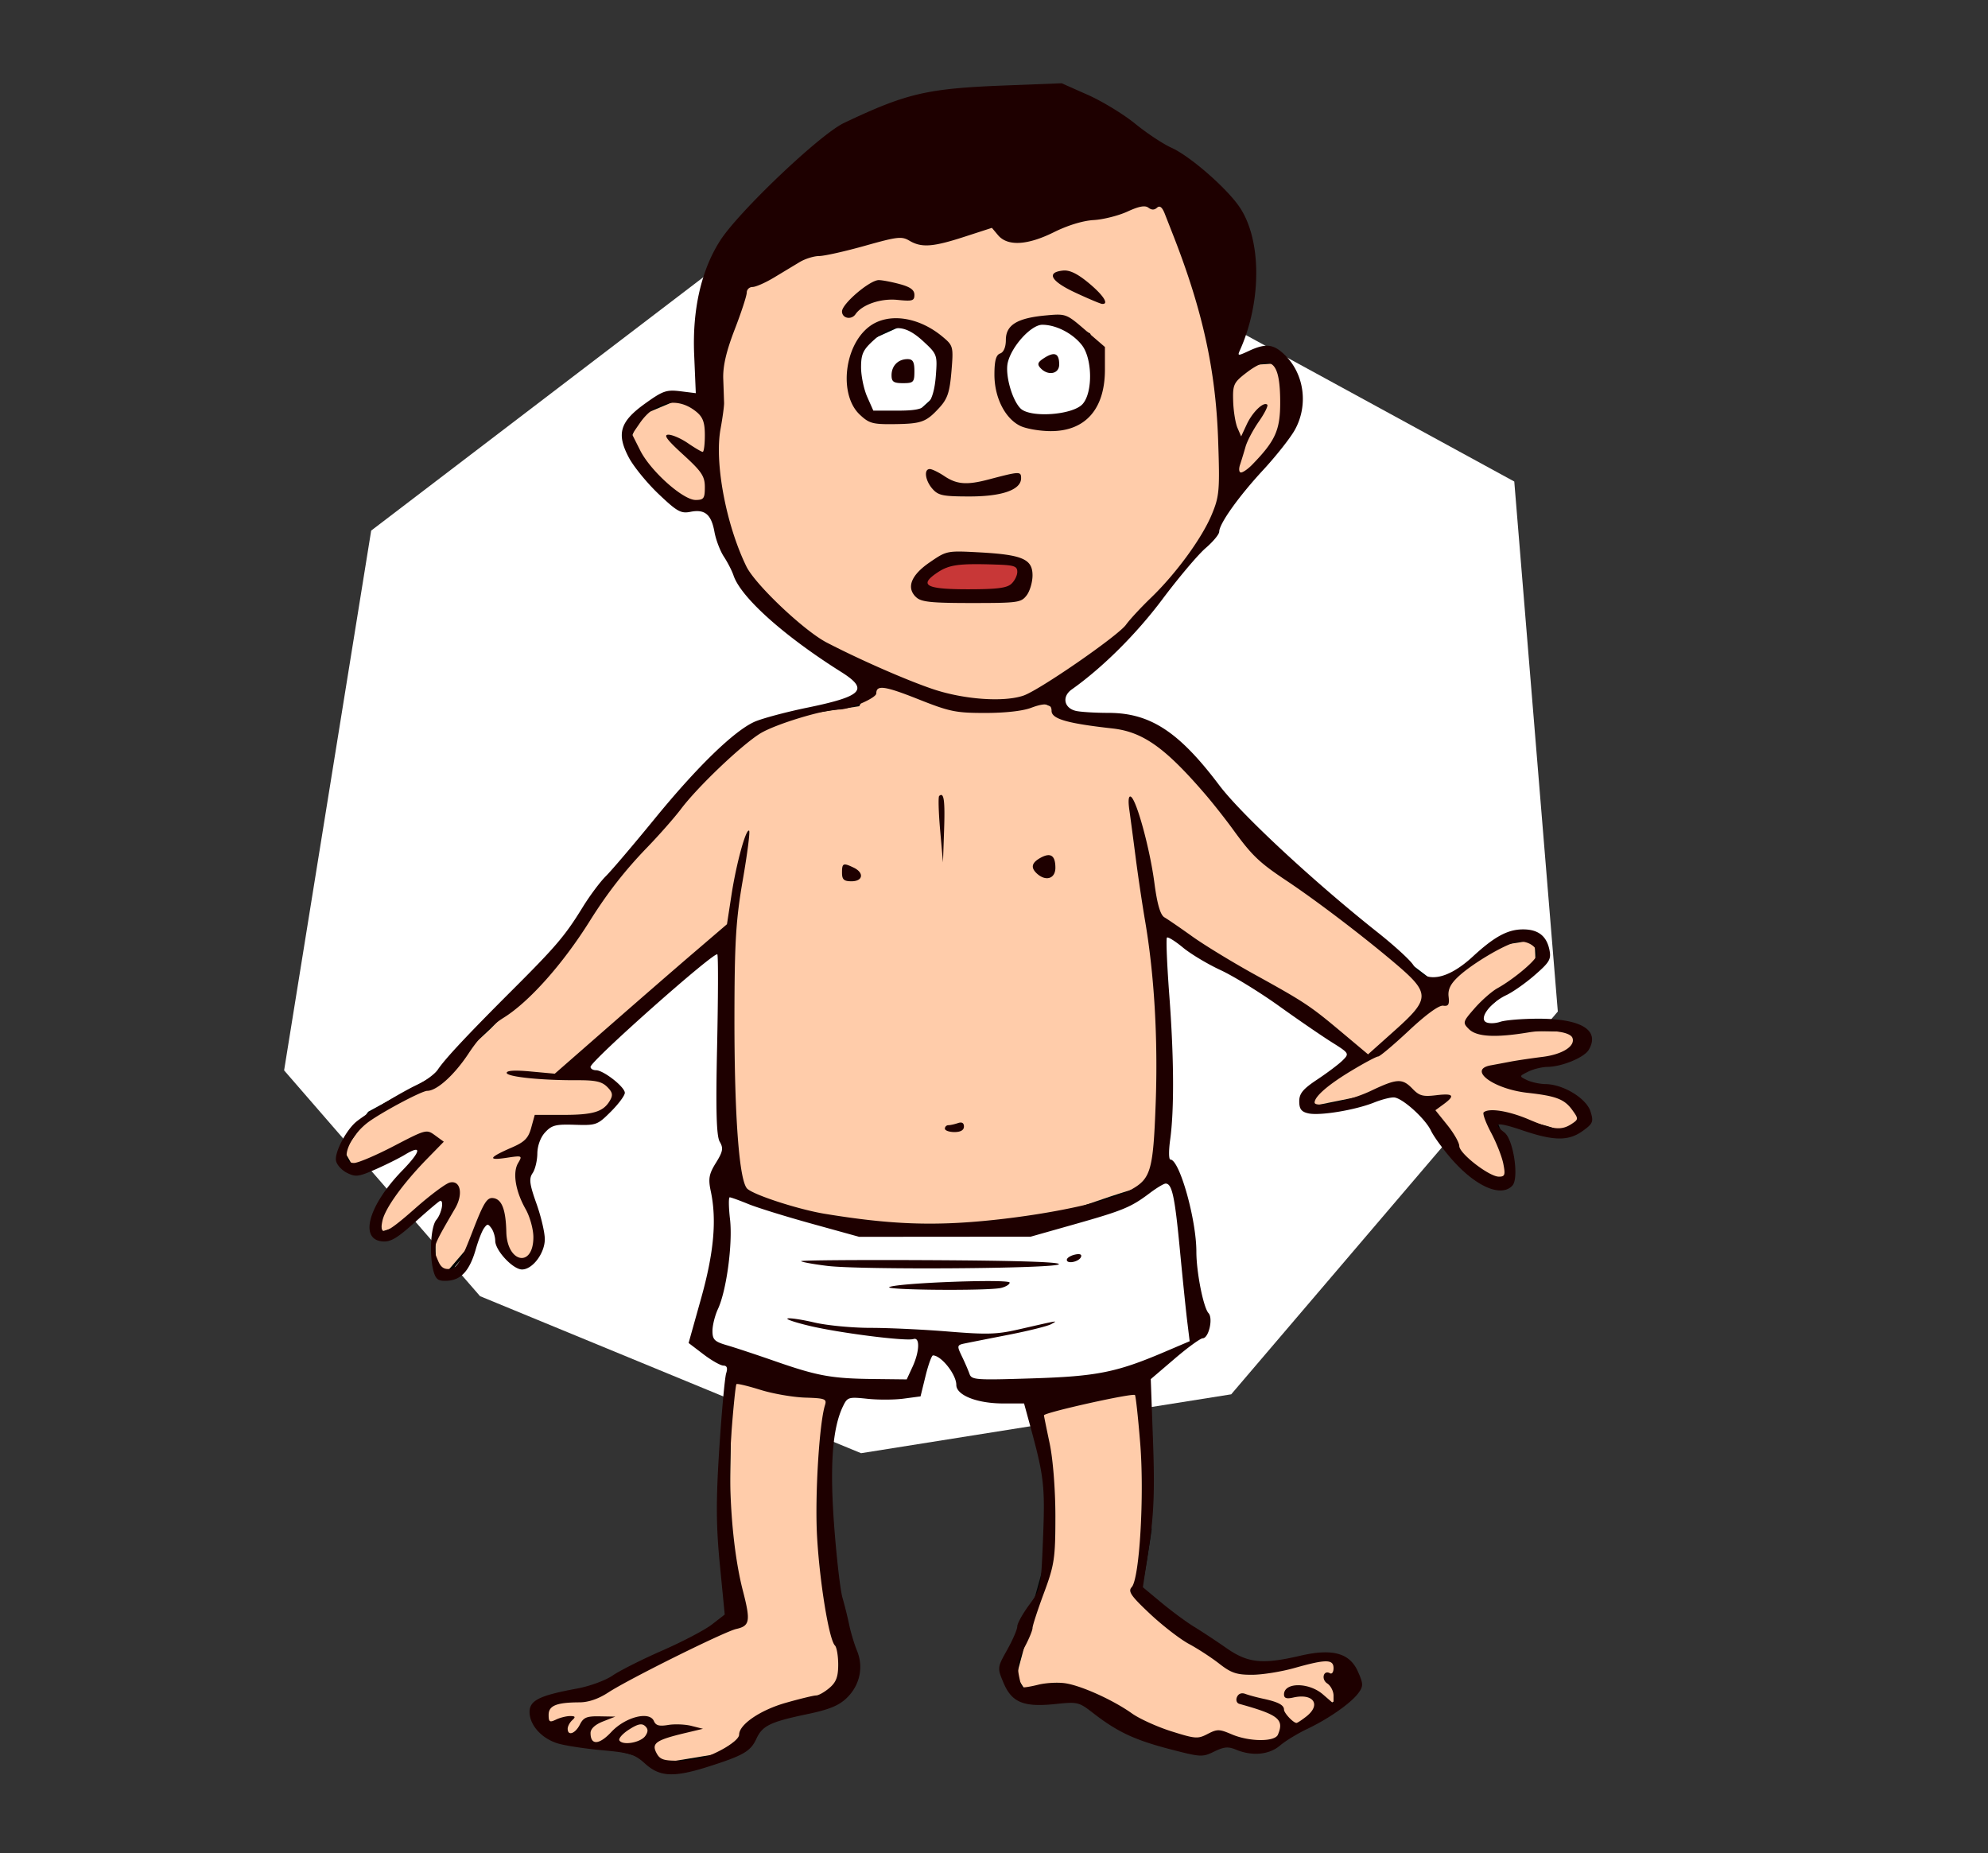
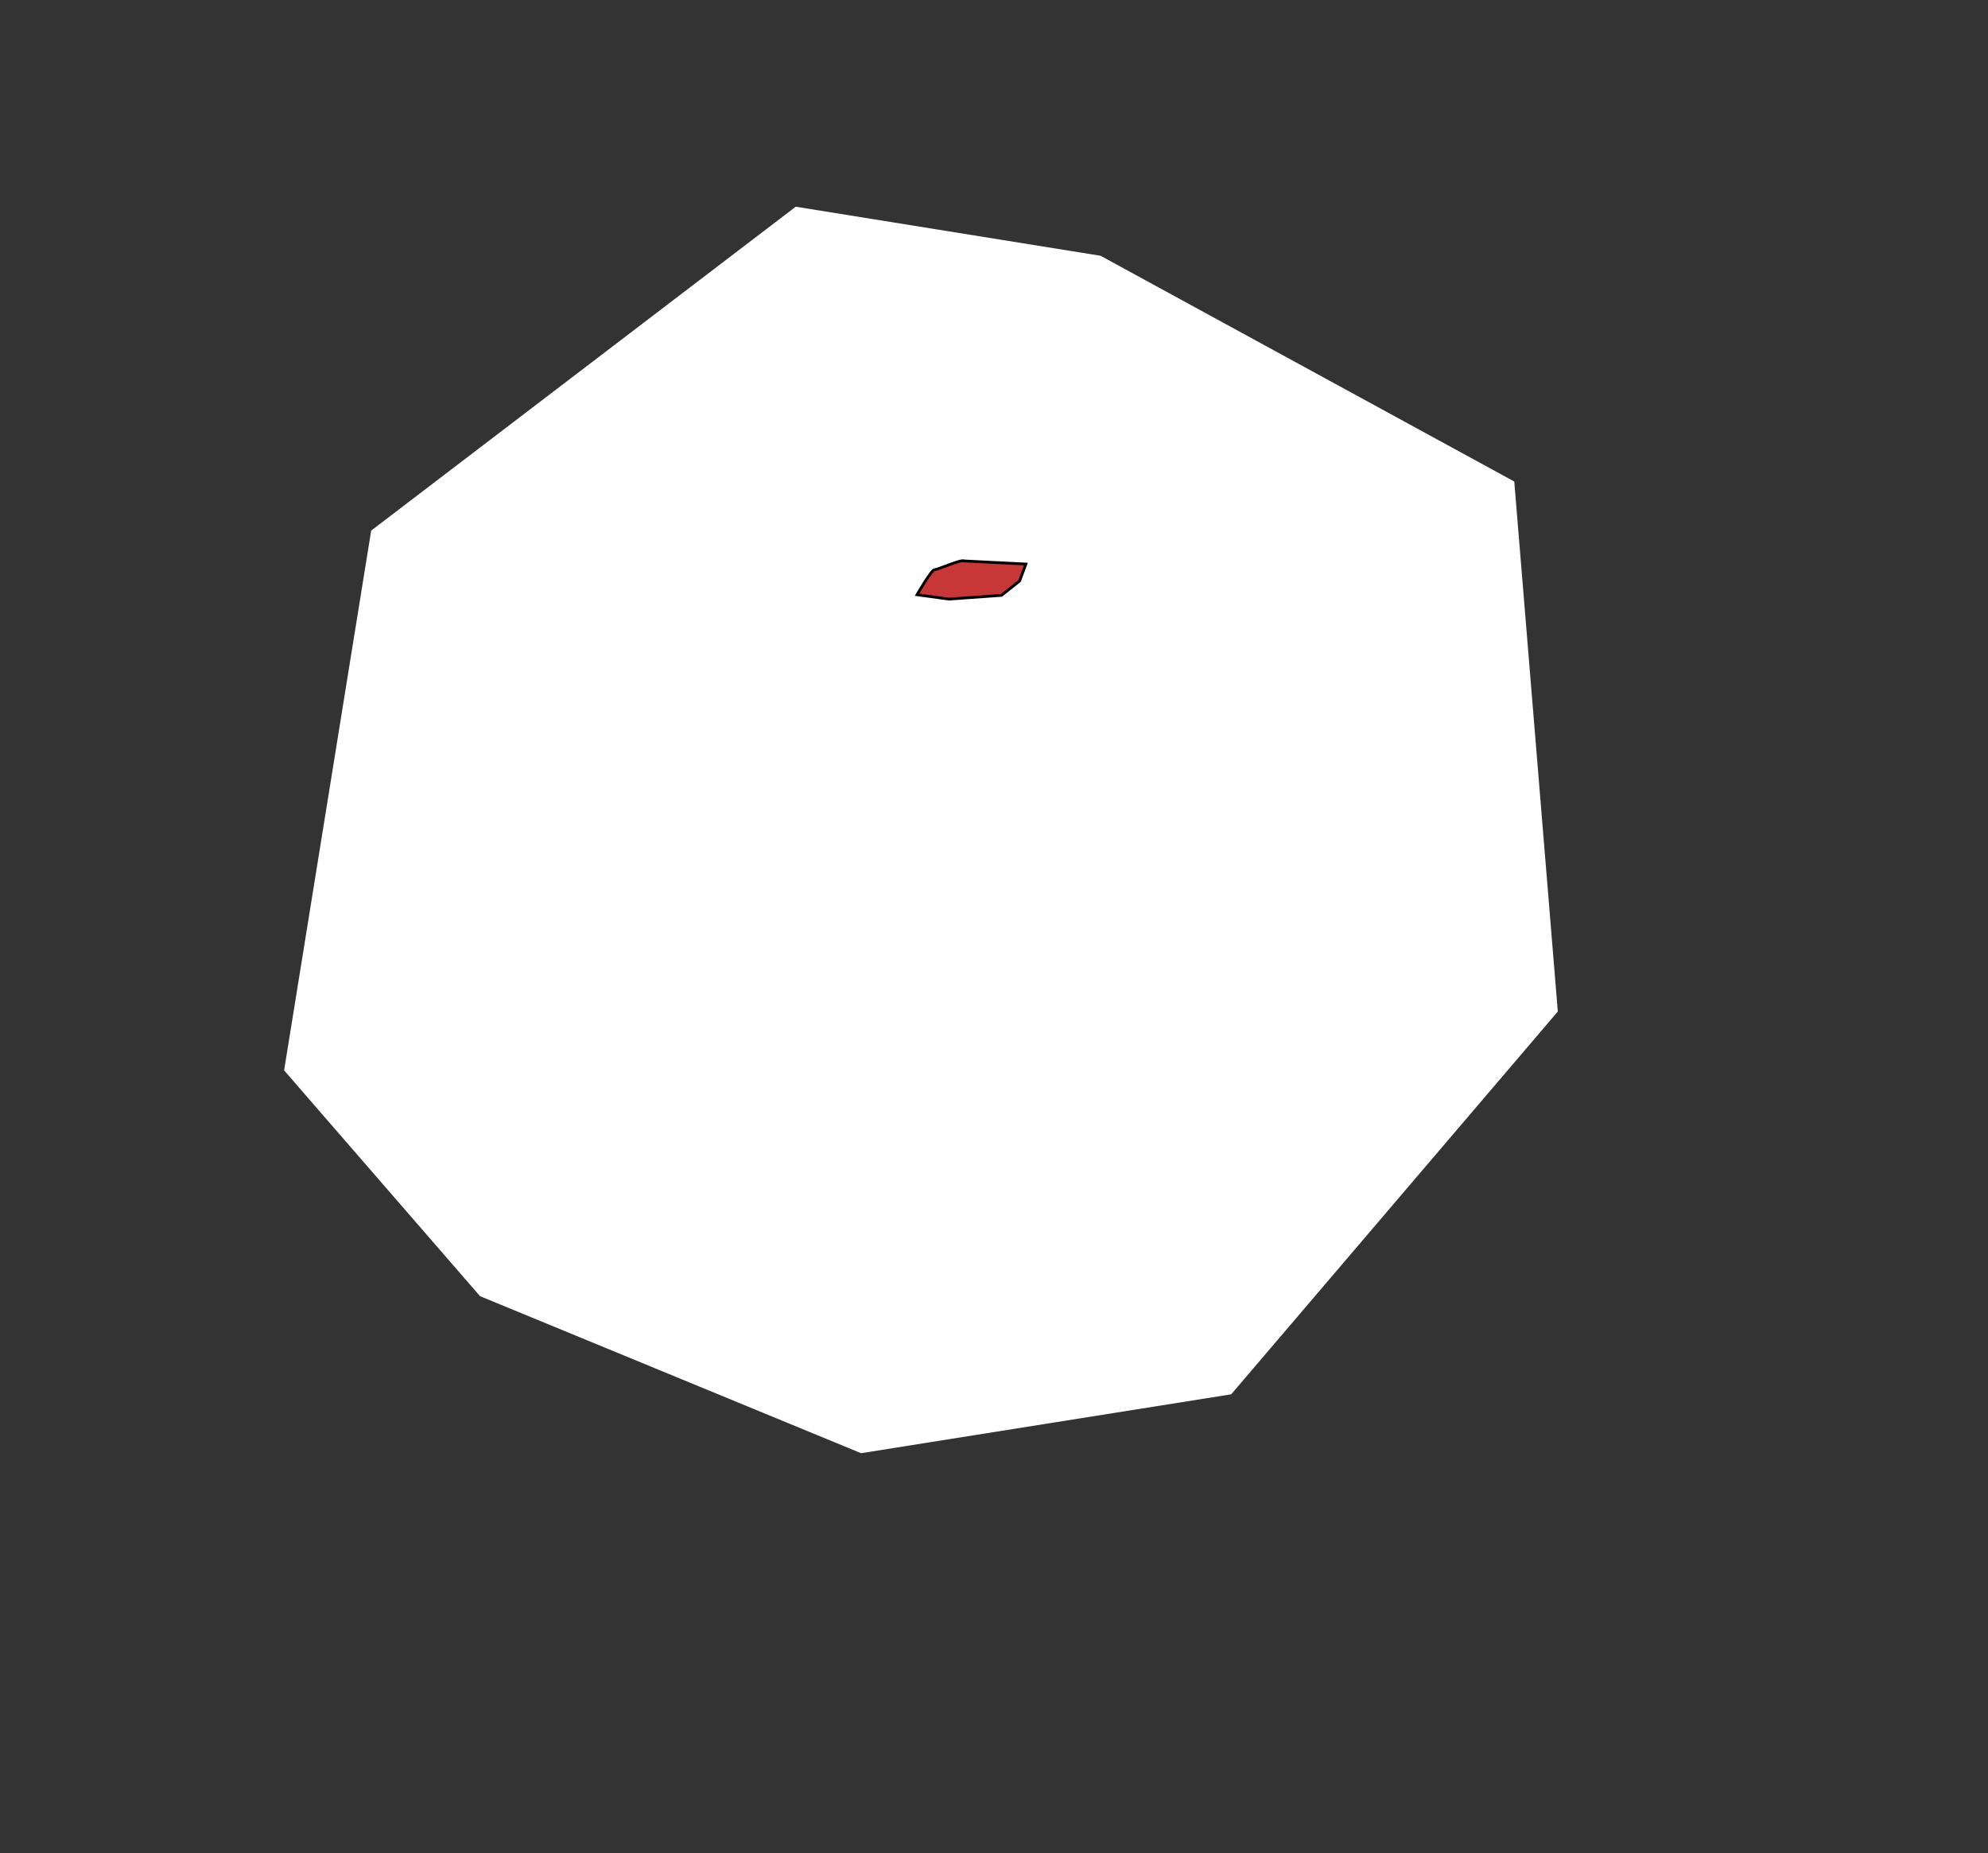
<svg xmlns="http://www.w3.org/2000/svg" version="1.0" viewBox="0 0 728.47 678.95">
  <rect x="0" y="0" width="728.47" height="678.95" fill="#333333" stroke="none" />
  <path d="M291.593 75.732l-155.58 118.676-31.907 197.777 71.797 82.727 139.622 57.535 135.63-21.576L570.837 370.62 554.88 176.43 403.29 93.716l-111.697-17.98z" fill="#fff" fill-rule="evenodd" />
-   <path transform="matrix(1.016 0 0 1.016 1.378 -39.608)" d="M364.68 643.535l6.7-24.886 6.7-24.249s.639-25.524-.637-25.524c-1.277 0-6.062-25.525-6.062-25.525l39.562-5.424 2.553 52.645s-3.19 22.972-4.467 22.972c-1.276 0 37.33 27.757 37.33 27.757s36.691-5.104 35.415-4.466c-1.276.638 1.276 14.038 1.276 14.038l-27.758 18.824-15.634-2.233-25.843-1.914s-27.758-18.186-29.034-17.23c-1.276.958-15.634 2.234-15.634 2.234zM300.87 542.713s-38.287-8.295-38.606-7.019c-.32 1.276-1.277 70.511-1.277 70.511l2.872 15.634-49.773 28.077-20.1 4.148 3.828 11.167 16.591 2.871 25.844 6.7 17.548-2.871 14.038-10.21 28.077-11.805 6.062-11.167s-8.614-40.201-8.933-37.968c-.32 2.234-.958-33.82-.958-33.82zM348.409 293.85l-17.23-4.467-17.867-5.743-5.104 9.572-27.44 4.148-20.419 10.848-35.82 39.562-21.61 33.82-27.758 28.077-18.186 16.91-25.205 13.72-9.572 13.719 3.829 6.7 21.696-9.253 6.062-.638-19.782 25.206 2.234 7.657 6.7-2.233 18.186-13.4s-5.424 14.995-5.743 16.59c-.319 1.596 0 9.89 0 9.89l4.467 3.83 7.657-8.934 7.977-13.72 7.976 17.549 6.381.319 3.829-7.338-6.381-18.825 6.38-22.653 16.91-2.233 7.658-4.148 3.51-5.424-7.658-6.7-7.338-1.595 55.197-49.454 1.276 94.122 45.944 12.443s59.982 2.233 59.344.957c-.638-1.276 44.987-17.23 44.987-15.634 0 1.595 4.148-7.976 4.148-7.976l-1.596-83.912 13.082 3.19 59.982 40.84-18.186 15.634.957 3.51 28.396-5.744s16.272 8.615 15.953 9.89c-.32 1.277 16.91 21.697 16.91 21.697l9.571.957v-10.529l-5.424-13.081s22.653 3.828 22.334 5.424c-.319 1.595 11.486-3.51 11.486-3.51l-9.89-10.529-21.058-5.424 27.758-9.252 1.276-7.658-35.096-.638c-.957.638-2.553-4.786-2.553-4.786l21.377-18.824s0-10.21-1.276-9.252c-1.276.957-12.443 2.233-12.443 2.233l-22.334 14.996-26.8-20.42s-47.221-42.434-47.221-41.158c0 1.276-27.439-31.268-27.439-31.268l-31.905-5.743-8.934-3.828z" fill="#fca" stroke="#000" />
-   <path transform="matrix(1.016 0 0 1.016 1.378 -39.608)" d="M333.413 125.708l-13.081-4.148-22.653 6.7-26.163 7.658s-13.72 21.695-13.72 22.972c0 1.276-1.914 29.353-1.914 29.353l-10.847-6.381-15.953 6.7-4.148 10.529L237.696 216l8.615 5.104s13.081-1.914 11.805-.957c-1.276.957 8.295 27.439 8.295 27.439l18.506 18.824 18.505 11.805 24.886 8.615 18.824 6.062 21.058-.32 20.739-12.761 23.61-21.377 15.952-18.824 10.21-15.953 5.743-9.89 12.443-10.849 7.339-14.995-3.51-18.506-19.143 1.277-19.782-58.707-12.124-2.871-40.2 14.677-13.082-7.658z" fill="#fca" stroke="#000" />
-   <path transform="matrix(1.016 0 0 1.016 1.378 -39.608)" d="M313.367 160.732l12.408-5.64s12.409 7.445 12.183 8.348c-.225.902 1.128 16.018 1.128 16.018l-12.408 11.28-16.018-2.03-4.061-11.055.902-11.055zM374.055 154.19c-.902.225-10.152 4.963-10.152 4.963s-3.61 15.341-3.835 16.244c-.226.902 7.219 14.439 7.219 14.439l10.378 1.128 14.439-5.64 3.61-15.116-4.287-10.604-9.25-4.737z" fill="#fff" stroke="#000" />
  <path transform="matrix(1.016 0 0 1.016 1.378 -39.608)" d="M346.306 241.274c-.903-.677-9.476 3.158-10.604 3.158-1.128 0-6.317 9.025-6.317 9.025l11.506 1.579 18.951-1.354 6.543-5.189 2.256-6.091z" fill="#c83737" stroke="#000" />
-   <path d="M236.427 646.23c-3.867-3.486-5.599-4.028-15.735-4.946-6.27-.567-13.557-1.687-16.196-2.468-5.976-1.774-10.444-6.72-10.444-11.554 0-4.242 3.63-6.042 17.41-8.584 4.636-.856 10.445-2.983 13.083-4.809 2.611-1.787 10.793-5.903 18.193-9.138 7.4-3.247 15.568-7.527 18.137-9.528l4.692-3.637-1.788-18.264c-1.396-14.336-1.438-23.512-.195-42.757.88-13.48 2.01-25.778 2.5-27.339.627-1.95.306-2.845-1.006-2.857-1.047-.013-4.342-1.876-7.33-4.154l-5.418-4.128 4.566-16.3c4.705-16.791 5.794-28.824 3.546-39.372-.963-4.518-.642-6.268 1.9-10.346 2.554-4.103 2.792-5.375 1.395-7.716-1.214-2.052-1.48-11.416-.963-34.953.377-17.698.433-32.852.098-33.683-.629-1.598-46.48 39.045-46.48 41.197 0 .68.893 1.233 1.996 1.233 2.75 0 10.57 6.13 10.57 8.282 0 .982-2.29 4.066-5.097 6.873-4.942 4.934-5.375 5.085-13.208 4.833-7.05-.226-8.461.139-10.904 2.782-1.69 1.812-2.82 4.921-2.849 7.766-.028 2.605-.81 5.84-1.745 7.187-1.368 1.989-1.117 4.04 1.396 11.076 1.704 4.758 3.086 10.649 3.086 13.103 0 5.136-4.482 11.102-8.35 11.102-3.295 0-9.787-6.923-9.815-10.485-.014-1.498-.642-3.587-1.396-4.62-1.229-1.686-1.522-1.686-2.723 0-.754 1.033-2.108 4.507-3.016 7.716-2.206 7.704-5.291 11.178-10.238 11.517-3.25.214-4.25-.352-5.059-2.87-1.804-5.65-1.31-16.853.855-19.433 1.87-2.228 2.868-6.999 1.463-6.999-.322 0-4.398 3.436-9.057 7.64-6.89 6.206-9.193 7.553-12.329 7.238-8.4-.881-4.827-13.33 7.443-25.954 6.912-7.112 7.333-9.654.96-5.803-2.135 1.297-6.998 3.713-10.806 5.388-6.256 2.73-7.263 2.857-10.471 1.233-1.952-.982-3.744-2.996-3.981-4.48-.505-3.148 3.886-11.43 7.614-14.362 4.396-3.45 16.573-10.813 22.287-13.48 2.99-1.385 6.324-3.852 7.409-5.464 2.706-4.027 10.839-12.712 27.384-29.239 16-15.972 19.282-19.837 25.746-30.334 2.555-4.154 6.367-9.251 8.461-11.328 2.095-2.077 10.15-11.542 17.9-21.033 15.484-18.968 28.985-32.084 36.511-35.495 2.695-1.208 11.38-3.55 19.31-5.185 20.455-4.204 22.758-6.646 12.454-13.128-20.957-13.191-36.693-27.289-39.401-35.332-.573-1.711-2.164-4.808-3.533-6.885-1.368-2.076-2.918-6.155-3.448-9.05-1.16-6.444-3.519-8.42-8.797-7.375-3.504.692-4.886-.076-11.644-6.495-4.23-4.015-9.117-9.994-10.89-13.305-4.664-8.773-3.365-13.216 5.864-19.836 6.548-4.708 7.846-5.16 12.957-4.544l5.668.705-.6-14.173c-.698-16.426 2.597-30.9 9.508-41.7 6.786-10.61 36.581-38.931 45.363-43.11 22.912-10.888 30.396-12.637 58.753-13.745l21.041-.818 9.592 4.254c5.278 2.341 13.083 7.1 17.356 10.573 4.258 3.474 10.262 7.452 13.333 8.824 6.646 2.995 19.757 14.361 24.7 21.41 8.28 11.831 8.447 34.69.377 52.676-.992 2.215-.838 2.228 3.28.314 6.102-2.844 9.006-2.53 13.083 1.448 7.19 6.973 8.74 18.44 3.742 27.464-1.647 2.983-6.855 9.566-11.56 14.664-9.02 9.73-16.169 19.761-16.169 22.669 0 .956-2.262 3.688-5.04 6.067-2.765 2.391-9.913 10.85-15.875 18.817-9.467 12.624-21.823 24.922-33.147 32.94-3.63 2.58-2.834 6.784 1.494 7.829 1.648.402 7.107.742 12.106.742 15.19.038 25.718 6.923 40.434 26.458 8.043 10.686 34.668 35.42 58.07 53.96 6.198 4.908 12.118 10.333 13.138 12.07 4.035 6.797 12.217 5.576 21.78-3.247 7.917-7.3 12.776-9.919 18.403-9.919 5.417 0 8.503 2.342 9.578 7.238.796 3.663.223 4.682-5.236 9.44-3.35 2.945-8.098 6.28-10.527 7.426-5.795 2.744-10.067 8.408-7.442 9.88 1.033.567 3.379.517 5.222-.112 1.843-.63 8.168-1.146 14.074-1.146 15.735.013 22.59 4.267 18.36 11.416-1.676 2.82-9.816 6.18-15.135 6.243-2.01.026-5.18.806-7.037 1.737-3.379 1.687-3.379 1.687-.447 3.097 1.62.78 4.705 1.447 6.87 1.472 6.45.089 14.87 5.224 16.391 9.994 1.2 3.776.936 4.444-2.778 7.125-5.264 3.788-10.528 3.75-22.089-.164-9.298-3.16-11.435-2.908-6.646.793 3.282 2.53 5.404 16.715 2.905 19.434-4.091 4.443-13.418.39-22.228-9.667-3.156-3.612-6.59-8.307-7.61-10.46-2.08-4.354-10.15-11.705-13.362-12.158-1.144-.164-4.495.667-7.441 1.837-6.982 2.795-19.952 4.934-24.155 3.978-2.527-.567-3.31-1.599-3.31-4.393 0-2.895 1.383-4.544 6.66-8.043 3.659-2.43 7.82-5.563 9.23-6.96 2.527-2.518 2.457-2.631-4.063-6.722-3.63-2.29-12.343-8.257-19.338-13.279-6.995-5.01-16.6-10.9-21.32-13.09-4.733-2.19-10.933-5.903-13.78-8.257-2.835-2.354-5.488-4.003-5.865-3.65-.377.34.014 9.868.866 21.183 1.717 22.82 1.829 41.927.307 52.903-.559 3.977-.517 7.237.084 7.237 3.337 0 9.522 21.914 9.522 33.77 0 7.452 2.569 20.454 4.454 22.506 1.745 1.913.084 9.163-2.122 9.213-.894.026-5.543 3.411-10.332 7.515l-8.713 7.451.838 23.021c.628 17.685.307 26.52-1.452 38.126l-2.276 15.104 6.813 5.664c3.742 3.11 9.118 7.074 11.952 8.81 2.834 1.725 8.21 5.275 11.924 7.868 7.79 5.425 13.11 5.978 26.793 2.794 11.952-2.794 18.29-1.083 21.32 5.752 1.997 4.481 2.011 5.375.196 7.854-2.736 3.713-10.82 9.39-18.737 13.154-3.547 1.686-8.056 4.43-10.011 6.104-3.951 3.373-10.109 3.965-16.015 1.548-3.002-1.246-4.426-1.12-8.112.667-4.328 2.102-4.887 2.065-16.475-.956-12.734-3.336-19.045-6.306-27.84-13.128-5.265-4.091-5.697-4.192-13.893-3.336-11.589 1.209-15.917-.554-18.961-7.728-2.332-5.513-2.318-5.639 1.34-12.159 2.025-3.625 3.686-7.464 3.686-8.559 0-1.082 1.97-4.632 4.357-7.88 4.272-5.814 4.356-6.268 5.096-24.833.74-18.868.335-22.266-4.817-41.109l-2.15-7.866h-7.666c-9.55 0-17.16-3.009-17.16-6.785 0-3.826-5.472-10.749-8.544-10.824-.475-.013-1.703 3.36-2.723 7.501l-1.843 7.515-6.143.818c-3.365.466-9.369.49-13.348.063-6.883-.73-7.302-.592-8.894 2.68-3.895 7.993-4.915 21.625-3.281 43.652.88 11.806 2.248 23.726 3.044 26.495.81 2.77 1.927 7.3 2.499 10.07.572 2.769 1.871 7.06 2.89 9.54 2.43 5.967.95 12.612-3.84 17.22-2.848 2.743-6.394 4.203-14.269 5.852-13.753 2.882-16.587 4.242-18.82 9.088-2.137 4.581-4.678 6.067-17.482 10.145-12.72 4.053-17.871 3.839-23.247-1.02zm22.745-2.693c6.422-2.53 11.672-6.118 11.672-7.98 0-3.714 7.791-9.025 17.146-11.668 5.194-1.473 10.178-2.681 11.072-2.681.893 0 3.086-1.234 4.859-2.744 2.471-2.09 3.225-4.091 3.225-8.56 0-3.196-.545-6.356-1.2-7.01-2.179-2.14-5.641-23.45-6.563-40.215-.796-14.639.81-41.084 2.918-47.83.712-2.29.042-2.543-7.302-2.77-4.454-.15-11.812-1.422-16.35-2.844-4.538-1.41-8.489-2.366-8.782-2.102-.293.264-1.103 8.056-1.801 17.307-1.466 19.434.21 43.072 4.119 58.277 2.918 11.278 2.61 13.002-2.402 14.135-4.384.994-39.36 18.352-46.899 23.273-3.602 2.354-7.246 3.6-10.541 3.612-8.406.026-11.31 1.209-11.31 4.582 0 2.618.377 2.857 2.709 1.737 1.48-.717 3.811-1.296 5.166-1.296 1.913 0 2.094.327.782 1.51-.922.83-1.676 2.24-1.676 3.147 0 2.756 2.765 1.812 4.454-1.51 1.327-2.644 2.5-3.135 7.288-3.047l5.711.101-4.538 1.787c-2.876 1.133-4.537 2.681-4.537 4.23 0 4.556 3.155 4.392 7.609-.378 5.11-5.488 14.004-7.779 15.61-4.003.698 1.637 1.954 1.976 5.25 1.423 2.387-.39 6.227-.24 8.53.352l4.19 1.057-6.284 1.498c-10.765 2.555-12.58 3.751-10.835 7.2 1.285 2.53 2.528 2.995 8.112 2.995 3.63 0 8.392-.717 10.598-1.585zm-22.703-7.502c1.09-1.574 1.061-2.568-.097-3.625-1.215-1.083-2.667-.768-5.92 1.321-2.374 1.523-3.938 3.323-3.463 4.003 1.298 1.9 7.79.73 9.48-1.7zm214.85-.592c6.424 2.757 15.806 2.832 16.951.139 2.374-5.601.251-7.3-14.144-11.29-.95-.265-1.34-1.373-.865-2.48.544-1.272 1.69-1.7 3.113-1.158 1.243.465 4.23 1.271 6.646 1.787 5.348 1.158 7.484 2.29 7.484 3.965 0 1.246 3.407 4.871 4.58 4.871.32 0 1.94-1.057 3.588-2.354 5.557-4.342 2.61-8.622-4.79-6.948-2.443.554-3.378.24-3.378-1.132 0-4.494 9.061-4.507 14.241-.038l3.91 3.386v-2.92c0-1.612-1.033-3.626-2.304-4.456-2.332-1.536-1.382-5.073 1.005-3.739.726.403 1.299-.44 1.299-1.862 0-3.31-2.75-3.323-14.186-.101-4.859 1.384-11.91 2.517-15.651 2.517-5.697.025-7.68-.654-12.05-4.065-2.89-2.253-7.888-5.513-11.114-7.238-3.225-1.737-9.648-6.696-14.27-11.038-6.994-6.57-8.125-8.22-6.687-9.768 2.876-3.134 4.677-33.67 3.1-52.877-.768-9.377-1.62-17.256-1.913-17.508-.922-.806-33.342 6.432-33.342 7.439 0 .251.95 4.896 2.094 10.32 1.215 5.703 2.095 16.955 2.095 26.672 0 15.331-.363 17.798-4.189 28.081-2.304 6.193-4.189 11.983-4.189 12.852 0 .868-1.312 4.04-2.932 7.06-2.024 3.79-2.694 6.823-2.15 9.831.433 2.392 1.005 4.544 1.27 4.783.266.252 2.89-.15 5.837-.881 2.946-.743 7.567-.97 10.276-.503 6.032 1.02 17.397 6.205 24.14 11.013 2.765 1.964 9.258 4.909 14.438 6.545 8.81 2.77 9.675 2.845 13.278.97 3.532-1.826 4.258-1.813 8.81.125zm-116.96-134.59c2.61-5.627 2.806-11.052.362-10.234-2.625.881-26.947-2.19-37.949-4.795-5.32-1.259-8.992-2.493-8.154-2.744.838-.252 5.278.415 9.871 1.498 4.608 1.07 13.823 1.95 20.497 1.95 6.66 0 19.505.605 28.525 1.347 13.99 1.146 17.718 1.045 25.37-.692 15.735-3.587 14.813-3.436 12.328-2.026-1.229.704-8.14 2.429-15.359 3.851-7.218 1.41-14.534 2.857-16.238 3.21-2.96.604-3.016.843-1.159 4.707 1.09 2.24 2.332 5.136 2.793 6.445.782 2.228 2.15 2.328 22.786 1.674 23.806-.743 31.024-2.178 48.505-9.617l9.397-4.002-.88-7.175c-.489-3.94-1.717-15.947-2.737-26.671-1.843-19.283-2.848-23.915-5.194-23.915-.656 0-3.253 1.56-5.78 3.461-6.897 5.199-9.704 6.37-27.408 11.391l-16.28 4.607-31.415.025-31.415.025-17.383-4.808c-9.55-2.643-20.05-5.89-23.303-7.237-3.267-1.334-6.297-2.43-6.743-2.43-.447 0-.405 3.626.111 8.069 1.006 8.949-1.284 26.067-4.412 32.814-1.117 2.391-2.024 6.016-2.024 8.068 0 3.184.754 3.927 5.236 5.236 2.89.83 10.862 3.474 17.732 5.865 15.54 5.413 20.664 6.344 36.008 6.52l12.203.139 2.108-4.557zm-8.364-29.328c4.314-1.548 43.981-2.97 43.981-1.586 0 .655-1.41 1.536-3.142 1.951-4.747 1.145-44.078.793-40.839-.365zm-22.842-7.703c-4.9-.604-9.215-1.372-9.606-1.724-.377-.353 21.013-.517 47.57-.378 32.154.176 47.792.68 46.87 1.523-1.759 1.598-72.59 2.077-84.834.579zm87.766-2.228c0-.667 1.299-1.51 2.877-1.888 1.829-.428 2.68-.138 2.331.806-.67 1.8-5.208 2.756-5.208 1.082zm-217.908-10.032c4.203-10.912 5.417-12.876 7.721-12.586 3.156.402 4.608 4.153 4.803 12.423.28 11.39 9.913 13.216 9.913 1.888 0-2.883-1.27-7.49-2.82-10.233-3.742-6.596-4.859-13.405-2.779-16.904 1.634-2.77 1.564-2.807-4.398-1.914-6.939 1.032-6.297-.15 2.08-3.788 4.72-2.04 6.074-3.424 7.121-7.238l1.299-4.72h10.318c11.1 0 14.772-1.107 17.187-5.173 1.23-2.064 1.034-3.096-.949-5.072-1.969-1.964-4.272-2.48-10.932-2.455-13.334.063-25.9-1.246-25.9-2.693 0-.869 3.016-1.045 8.81-.504l8.81.806 19.784-17.307c10.891-9.528 25.077-21.851 31.555-27.39l11.756-10.069 1.648-10.698c1.787-11.63 5.347-24.57 6.478-23.55.377.34-.67 8.483-2.331 18.062-2.542 14.626-3.03 22.832-3.058 50.8-.014 36.2 1.773 59.788 4.761 62.355 2.778 2.392 18.877 7.578 28.371 9.138 24.085 3.953 40.03 4.544 61.56 2.278 22.158-2.328 43.017-6.897 50.529-11.063 7.4-4.104 8.224-6.999 9.145-31.87.852-23.4-.516-47-3.895-66.71-1.061-6.23-2.625-16.716-3.463-23.286-.852-6.583-1.885-14.424-2.318-17.445-.474-3.374-.251-5.199.573-4.733 2.094 1.17 6.98 19.057 8.628 31.618 1.02 7.754 2.179 11.719 3.673 12.587 1.2.692 5.766 3.826 10.15 6.96 4.384 3.147 14.549 9.34 22.563 13.783 18.695 10.321 20.622 11.605 32.239 21.347l9.662 8.106 9.731-8.697c13.11-11.719 13.125-13.67.224-24.62-11.854-10.057-29.056-23.147-40.058-30.46-9.746-6.495-12.482-9.113-19.31-18.515-2.764-3.814-7.4-9.692-10.304-13.066-14.646-17.03-22.8-22.807-33.956-24.053-16.629-1.85-22.298-3.5-22.298-6.444 0-2.732-2.29-3.072-7.483-1.12-3.086 1.17-9.48 1.887-16.839 1.887-10.779 0-12.999-.453-24.587-5.06-12.315-4.883-15.317-5.286-15.317-2.089 0 1.674-9.76 5.89-13.64 5.89-5.697 0-23.443 5.4-28.93 8.799-6.898 4.292-22.913 19.547-29.042 27.704-2.346 3.108-7.833 9.339-12.175 13.845-8.266 8.534-14.786 16.879-21.265 27.238-9.801 15.633-22.074 29.428-31.387 35.268-5.124 3.21-8.963 7.112-12.929 13.116-5.205 7.904-11.655 13.744-15.185 13.744-1.823 0-14.69 6.734-20.791 10.888-7.8 5.3-11.78 15.545-6.043 15.545 1.476 0 8.053-2.794 14.617-6.218 11.807-6.142 11.967-6.18 15.11-3.89l3.176 2.317-5.954 6.092c-8.935 9.15-15.49 18.2-16.507 22.782-1.357 6.117 1.077 5.198 12.162-4.607 5.407-4.77 11.044-8.974 12.524-9.314 3.903-.92 4.965 4.241 1.936 9.452-8.54 14.702-8.374 14.186-6.234 19.258 1.018 2.417 2.224 3.21 4.437 2.92 2.491-.327 3.932-2.731 8.023-13.342zm173.23-38.037c0-.692.586-1.259 1.284-1.259.712 0 2.276-.352 3.49-.768 1.452-.503 2.206-.062 2.206 1.26 0 1.32-1.214 2.026-3.49 2.026-1.913 0-3.49-.567-3.49-1.259zm-37.699-93.772c0-3.524.433-3.7 4.287-1.85 3.909 1.888 3.42 4.997-.796 4.997-2.793 0-3.49-.63-3.49-3.147zm71.487.378c-2.416-2.19-2.067-3.965 1.173-5.79 3.755-2.102 5.529-.944 5.529 3.6 0 3.977-3.449 5.11-6.702 2.19zm-35.534-16.01c-.573-6.52-.726-12.134-.35-12.474 1.732-1.561 2.179 1.535 1.802 12.524l-.405 11.806-1.047-11.857zM550.87 426.425c-.503-2.592-2.528-7.728-4.482-11.403-1.969-3.688-3.184-7.036-2.723-7.452 1.885-1.699 9.117-.566 16.531 2.593 8.908 3.802 11.952 4.116 15.736 1.624 2.513-1.661 2.527-1.875.195-5.098-2.89-3.965-5.906-5.123-16.35-6.28-12.552-1.385-22.102-8.497-13.529-10.07 1.731-.315 5.026-.931 7.33-1.372 2.304-.44 7.582-1.22 11.7-1.737 7.275-.906 12.036-3.94 10.919-6.948-.852-2.303-8.6-3.247-16.238-1.989-12.036 1.977-18.85 1.599-21.683-1.22-2.388-2.38-2.304-2.644 2.136-7.716 2.54-2.883 6.283-6.168 8.321-7.288 5.473-3.02 13.306-9.465 14.284-11.756 1.256-2.958-3.24-6.08-7.386-5.148-4.552 1.02-16.42 8.093-21.32 12.725-2.821 2.643-3.812 4.708-3.491 7.313.335 2.87-.084 3.562-1.997 3.273-1.508-.227-6.269 3.235-12.552 9.125-5.57 5.211-10.64 9.49-11.267 9.49-.629 0-5.027 2.342-9.788 5.212-8.447 5.072-13.446 9.39-13.501 11.63-.07 2.152 12.691-.478 20.608-4.242 9.648-4.582 11.505-4.67 15.289-.755 2.485 2.58 3.811 2.933 8.628 2.354 6.395-.768 7.107.1 2.723 3.31l-2.988 2.177 4.384 5.45c2.402 2.996 4.37 6.445 4.37 7.666 0 2.744 10.905 11.19 14.479 11.227 2.234.026 2.471-.629 1.662-4.695zm-175.813-171.57c5.85-2.002 34.543-21.839 37.517-25.917 1.424-1.976 5.543-6.42 9.145-9.88 9.16-8.824 18.626-21.75 22.256-30.41 2.848-6.785 3.03-8.912 2.387-27.49-.88-25.526-5.668-47.39-16.433-74.891-.95-2.43-2.346-5.992-3.114-7.943-.95-2.429-1.843-3.121-2.834-2.228-.991.894-1.983.894-3.184-.012-1.228-.919-3.462-.504-7.693 1.447-3.28 1.498-8.824 2.895-12.328 3.097-3.952.226-9.48 1.913-14.605 4.455-9.732 4.834-17.006 5.211-20.468 1.07l-2.234-2.668-10.095 3.272c-11.533 3.751-15.708 4.053-20.134 1.435-2.82-1.674-4.384-1.497-16.35 1.876-7.274 2.039-14.8 3.726-16.726 3.738-1.913.013-5.124 1.007-7.135 2.215-2.01 1.209-6.24 3.764-9.396 5.664-3.156 1.901-6.702 3.462-7.875 3.462-1.159 0-2.122.919-2.122 2.051 0 1.133-1.983 7.213-4.426 13.531-3.1 8.03-4.357 13.468-4.189 18.088.14 3.637.265 7.602.307 8.81.028 1.209-.558 5.5-1.298 9.541-2.262 12.323 1.982 35.004 9.452 50.347 3.211 6.621 21.111 23.576 29.446 27.905 12.287 6.382 29.586 13.947 39.123 17.131 11.295 3.764 25.802 4.783 33.006 2.303zm-39.262-35.961c-3.811-3.436-2.038-8.119 4.86-12.839 6.226-4.28 6.324-4.304 18.15-3.675 15.805.856 19.547 2.467 19.547 8.42 0 2.505-.977 5.803-2.164 7.351-2.052 2.644-3.155 2.795-20.147 2.795-14.73 0-18.389-.378-20.246-2.052zm34.78-4.96c1.215-1.094 2.192-3.07 2.192-4.405 0-2.09-1.117-2.467-8.028-2.68-13.376-.429-16.922.05-21.18 2.894-7.01 4.67-4.315 6.168 11.113 6.168 10.612 0 14.214-.453 15.903-1.976zm-28.874-34.802c-2.68-3.033-3.267-7.275-.99-7.275.809 0 3.238 1.183 5.417 2.643 4.523 3.008 8.21 3.273 16.168 1.17 11.365-2.995 11.868-3.02 11.868-.452 0 4.254-6.995 6.708-19.059 6.683-9.578-.012-11.253-.352-13.404-2.769zm32.128-23.097c-5.571-2.731-9.439-10.409-9.439-18.78 0-5.072.587-7.211 2.094-7.74 1.299-.44 2.095-2.354 2.095-4.972 0-5.437 4.119-7.98 14.423-8.95 7.651-.704 7.679-.691 14.772 5.413l7.107 6.13v8.32c0 14.462-7.219 22.593-19.994 22.505-3.98-.025-8.95-.894-11.058-1.926zm22.87-7.992c3.783-4.217 3.616-16.678-.294-21.637-3.406-4.317-9.466-7.414-14.478-7.414-4.05 0-11.17 7.766-12.636 13.808-1.061 4.38 1.494 13.657 4.65 16.841 3.518 3.55 19.114 2.455 22.758-1.598zm-15.443-13.204c-1.298-1.41-.99-2.177 1.453-3.726 3.77-2.378 5.417-1.636 5.417 2.43 0 3.499-4.133 4.28-6.87 1.296zm-66.208 17.08c-7.721-7.262-5.78-25.236 3.476-32.26 6.87-5.21 18.04-3.662 26.877 3.726 3.91 3.26 3.994 3.625 3.24 12.713-.657 7.728-1.452 10.07-4.566 13.43-4.803 5.186-6.464 5.765-16.769 5.878-7.54.076-8.88-.302-12.258-3.487zm24.824-3.889c1.578-1.573 2.653-5.198 3.044-10.296.6-7.69.489-7.98-4.593-12.675-6.786-6.268-11.533-6.407-18.054-.528-4.007 3.612-4.747 5.16-4.747 10.044 0 3.172 1.02 8.043 2.248 10.824l2.248 5.06h8.713c6.827 0 9.229-.528 11.141-2.429zm-13.18-10.535c0-3.474 2.43-5.916 5.864-5.916 1.941 0 2.513.995 2.513 4.406 0 4.052-.32 4.405-4.188 4.405-3.435 0-4.189-.516-4.189-2.895zm-18.15-23.399c0-2.794 10.178-11.467 13.459-11.467 1.256 0 4.705.655 7.679 1.46 3.895 1.045 5.39 2.14 5.39 3.94 0 2.19-.713 2.404-6.2 1.85-6.101-.629-12.957 1.712-15.372 5.237-1.522 2.227-4.957 1.535-4.957-1.02zm85.588-6.835c-9.062-4.191-10.933-7.489-4.594-8.13 2.443-.24 5.264 1.132 9.41 4.568 5.404 4.494 7.568 7.867 4.887 7.653-.572-.038-4.942-1.875-9.703-4.09zm-135.853 71.242c0-4.015-1.145-5.727-7.972-11.958-5.92-5.4-7.316-7.275-5.376-7.275 1.438 0 4.678 1.41 7.19 3.147 2.528 1.724 4.944 3.147 5.376 3.147.433 0 .782-2.732.782-6.08 0-4.695-.698-6.646-3.141-8.634-6.87-5.602-15.15-3.902-20.748 4.267l-2.765 4.015 2.988 5.94c3.812 7.54 15.652 18.113 20.273 18.113 2.988 0 3.393-.566 3.393-4.682zm200.54-8.22c8.53-8.76 10.29-12.687 10.29-22.807 0-15.154-3.253-17.949-12.566-10.774-4.496 3.474-4.86 4.292-4.664 10.334.112 3.612.824 7.98 1.564 9.717l1.354 3.146 2.053-4.405c2.122-4.544 6.171-8.433 7.512-7.225.418.378-.95 3.134-3.044 6.13-2.094 2.996-4.3 7.15-4.9 9.251a182.555 182.555 0 01-2.025 6.634c-.531 1.56-.363 2.832.349 2.832.726 0 2.555-1.272 4.077-2.832z" fill="#1e0000" />
</svg>